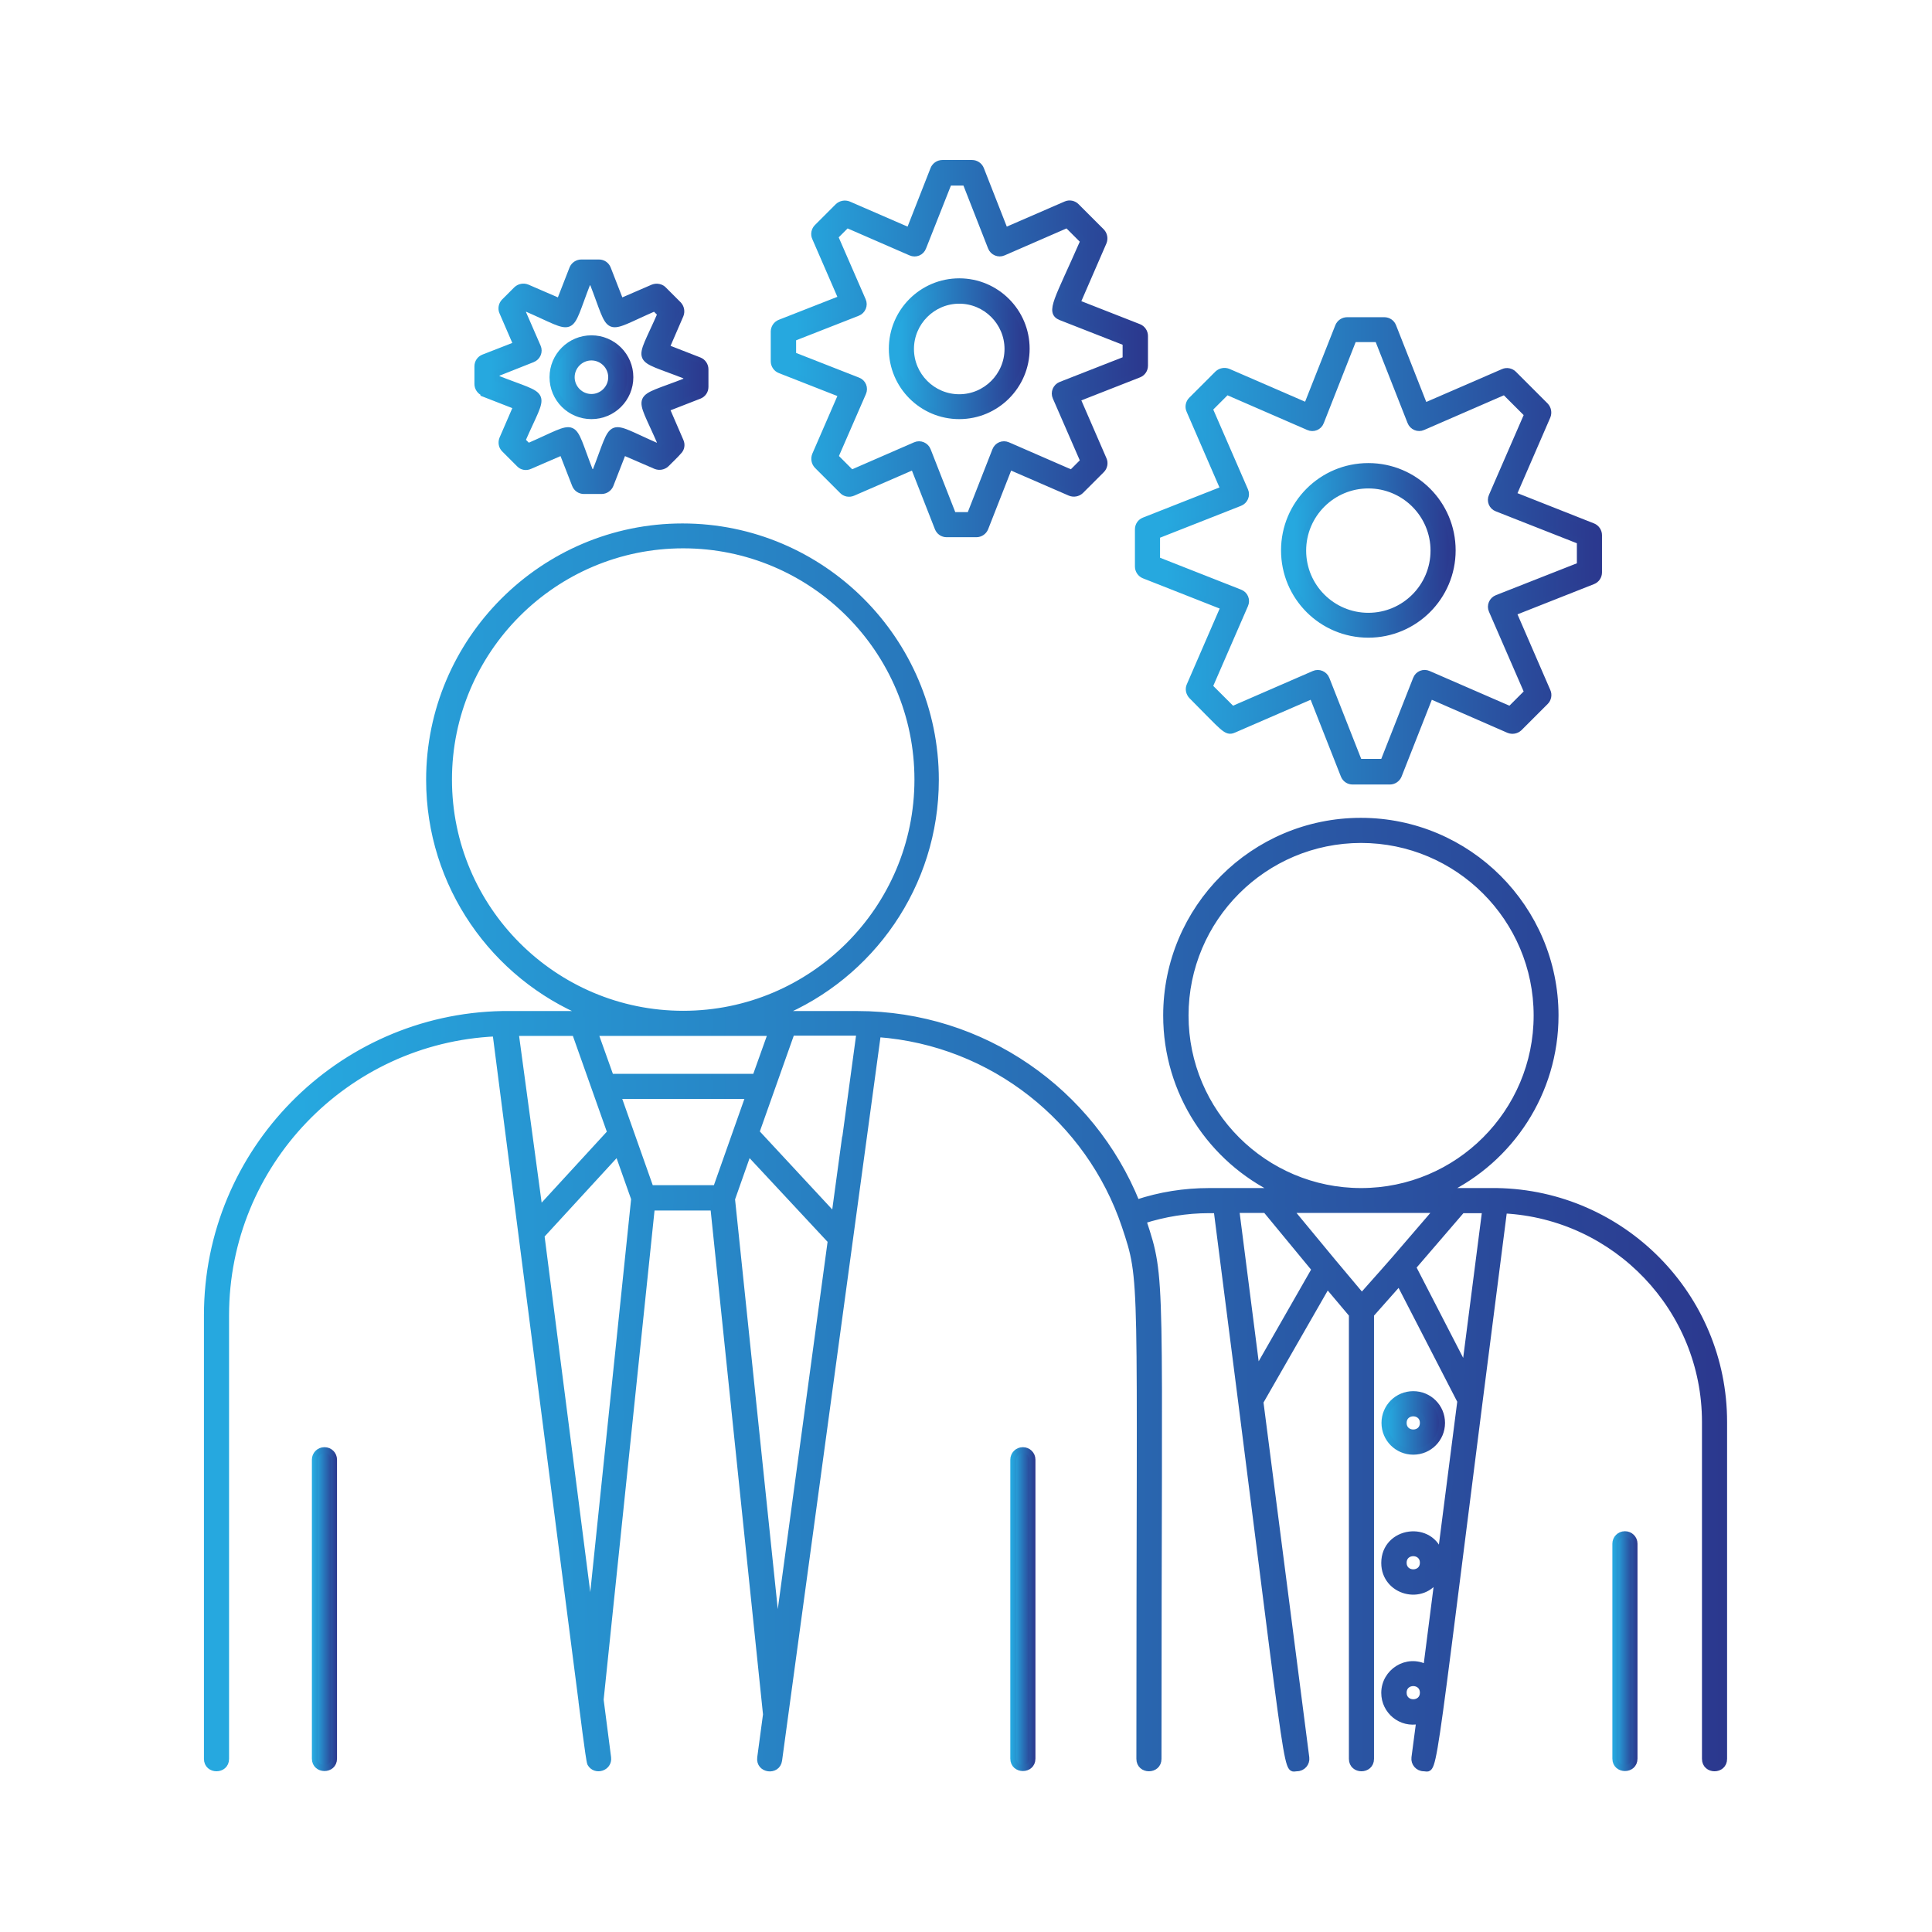
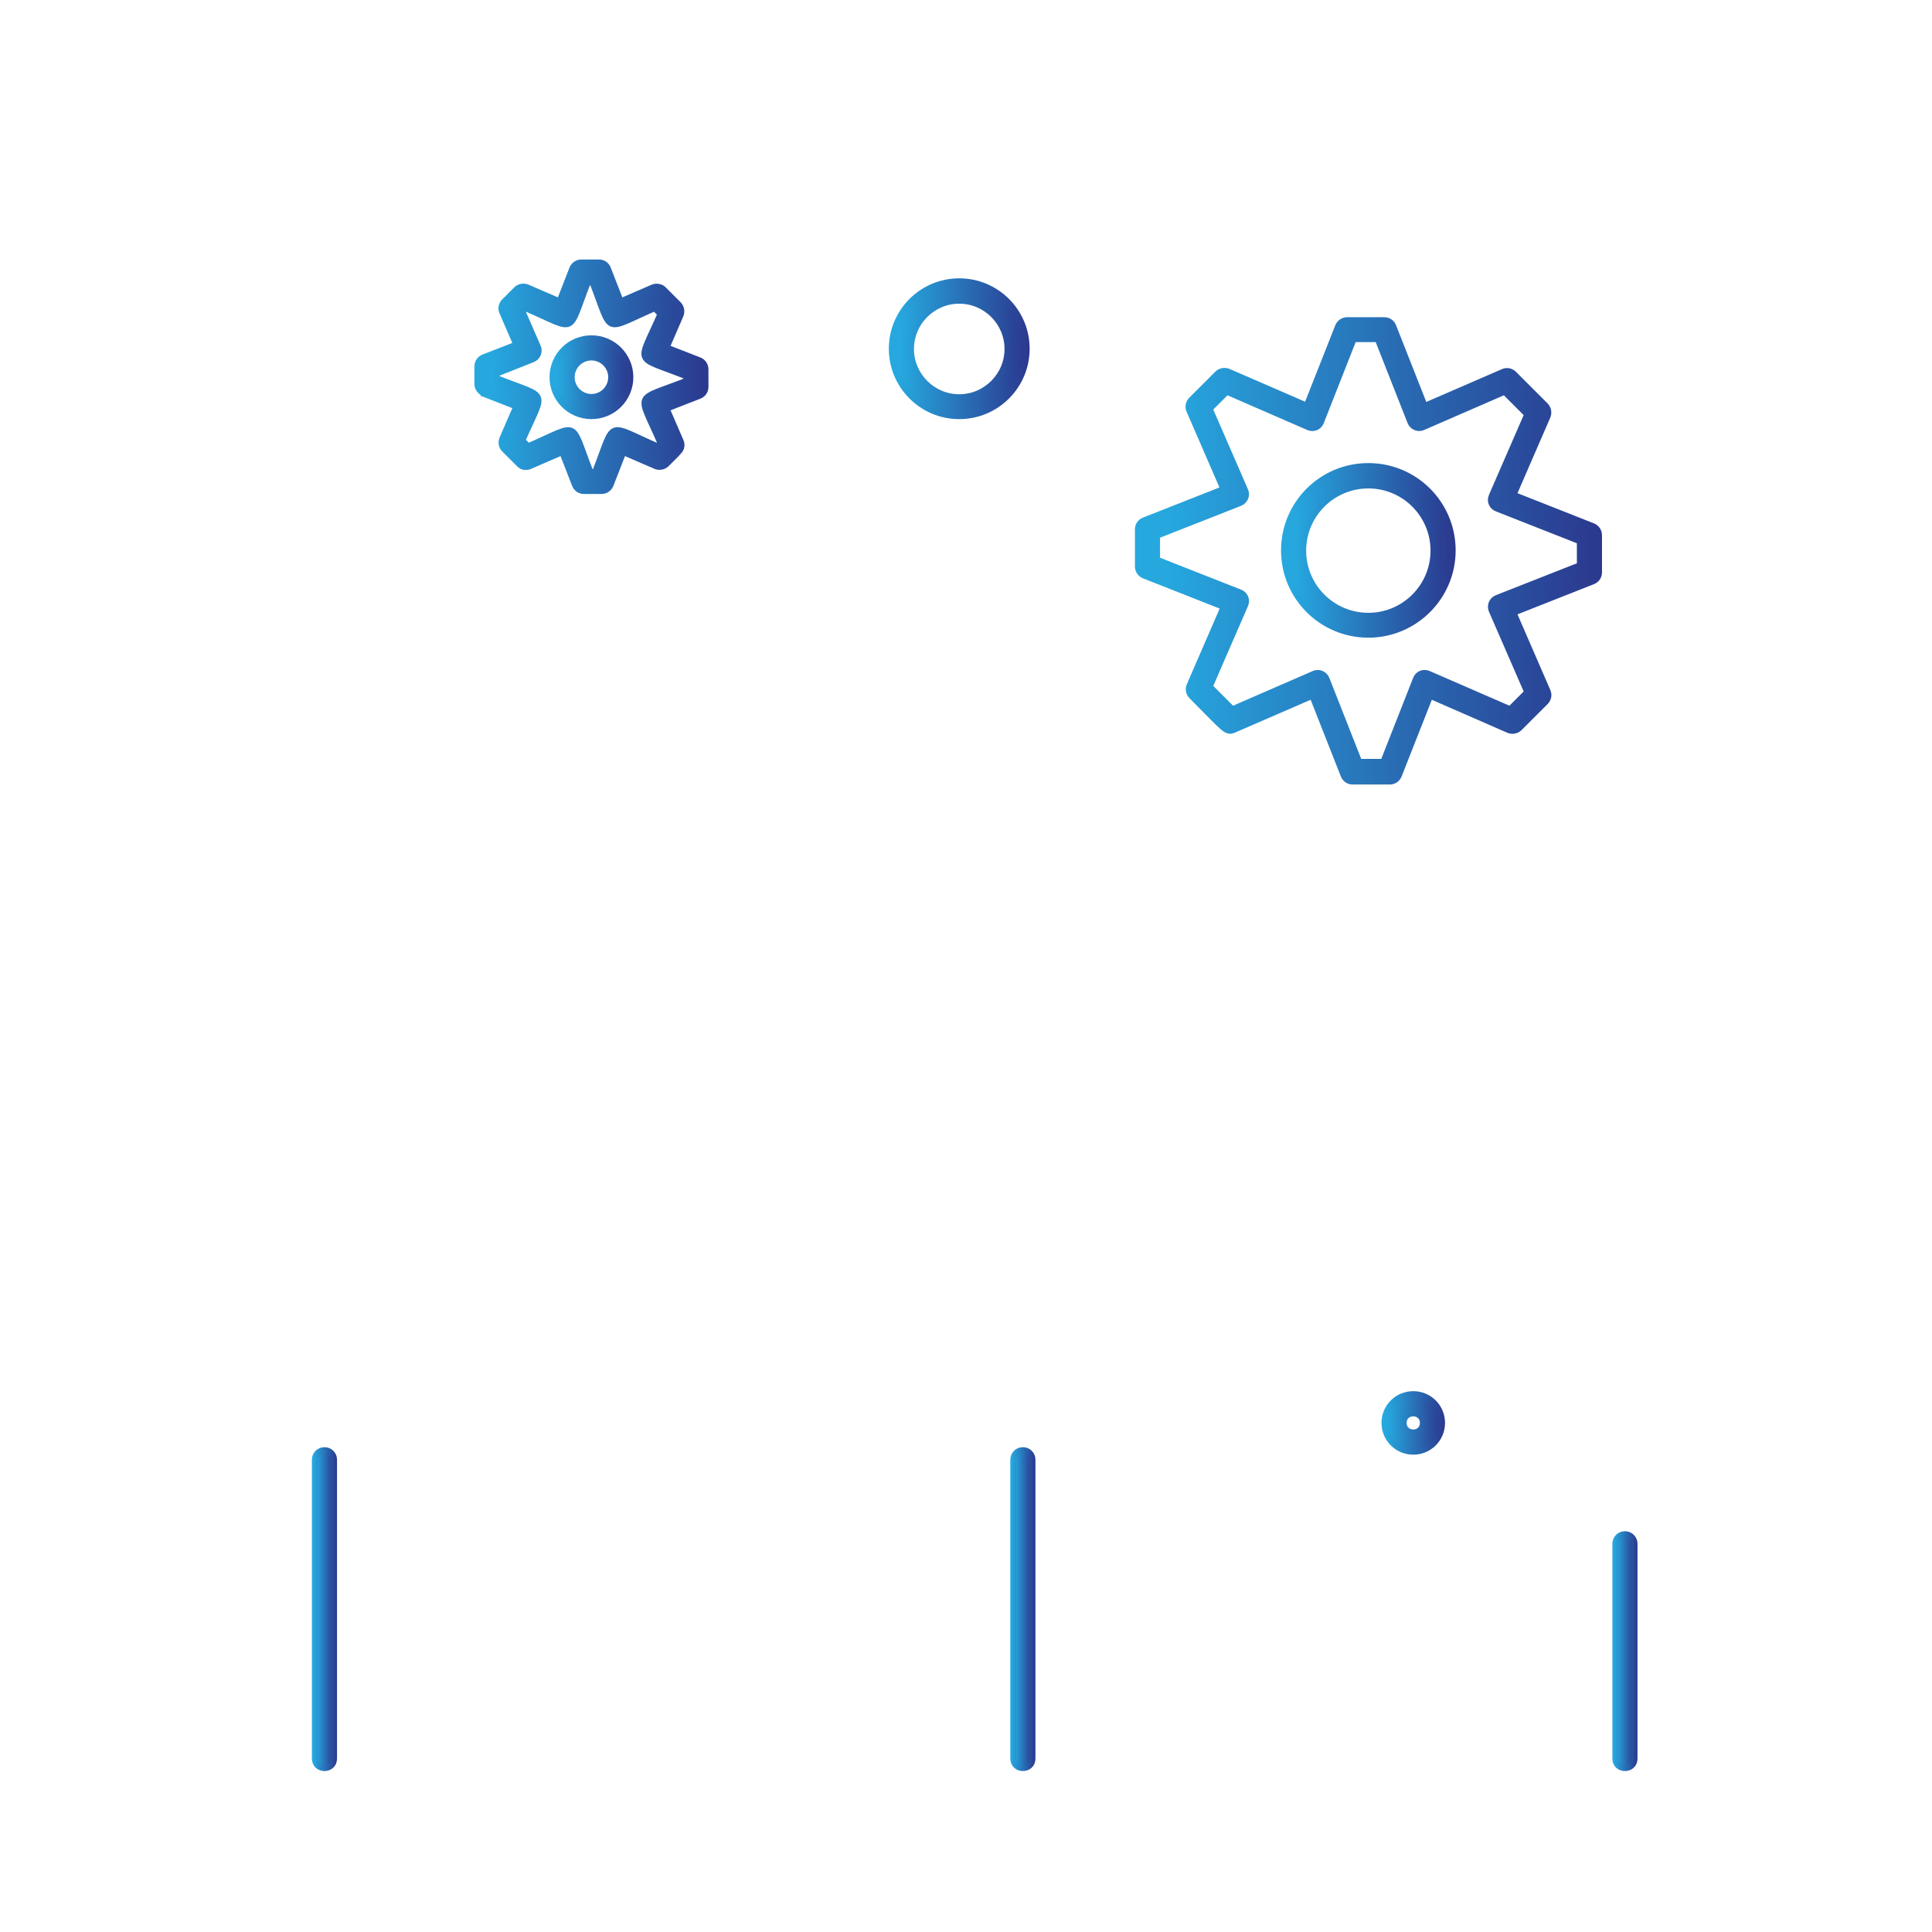
<svg xmlns="http://www.w3.org/2000/svg" xmlns:xlink="http://www.w3.org/1999/xlink" id="Layer_1" width="80" height="80" viewBox="0 0 80 80">
  <defs>
    <style>      .cls-1 {        fill: url(#linear-gradient-19);        stroke: url(#linear-gradient-20);      }      .cls-1, .cls-2, .cls-3, .cls-4, .cls-5, .cls-6, .cls-7, .cls-8, .cls-9, .cls-10, .cls-11 {        stroke-miterlimit: 10;        stroke-width: .25px;      }      .cls-2 {        fill: url(#linear-gradient-11);        stroke: url(#linear-gradient-12);      }      .cls-3 {        fill: url(#linear-gradient-17);        stroke: url(#linear-gradient-18);      }      .cls-4 {        fill: url(#linear-gradient-5);        stroke: url(#linear-gradient-6);      }      .cls-5 {        fill: url(#linear-gradient-21);        stroke: url(#linear-gradient-22);      }      .cls-6 {        fill: url(#linear-gradient-7);        stroke: url(#linear-gradient-8);      }      .cls-7 {        fill: url(#linear-gradient-15);        stroke: url(#linear-gradient-16);      }      .cls-8 {        fill: url(#linear-gradient);        stroke: url(#linear-gradient-2);      }      .cls-9 {        fill: url(#linear-gradient-13);        stroke: url(#linear-gradient-14);      }      .cls-10 {        fill: url(#linear-gradient-9);        stroke: url(#linear-gradient-10);      }      .cls-11 {        fill: url(#linear-gradient-3);        stroke: url(#linear-gradient-4);      }    </style>
    <linearGradient id="linear-gradient" x1="8.6" y1="47.51" x2="71.4" y2="47.51" gradientUnits="userSpaceOnUse">
      <stop offset=".06" stop-color="#26a8df" />
      <stop offset="1" stop-color="#2b388e" />
    </linearGradient>
    <linearGradient id="linear-gradient-2" x1="8.47" x2="71.53" xlink:href="#linear-gradient" />
    <linearGradient id="linear-gradient-3" x1="57.33" y1="58.92" x2="59.71" y2="58.92" xlink:href="#linear-gradient" />
    <linearGradient id="linear-gradient-4" x1="57.21" y1="58.92" x2="59.84" y2="58.92" xlink:href="#linear-gradient" />
    <linearGradient id="linear-gradient-5" x1="36.93" y1="14.45" x2="42.5" y2="14.45" xlink:href="#linear-gradient" />
    <linearGradient id="linear-gradient-6" x1="36.81" y1="14.45" x2="42.63" y2="14.45" xlink:href="#linear-gradient" />
    <linearGradient id="linear-gradient-7" x1="32.04" y1="14.44" x2="47.39" y2="14.44" xlink:href="#linear-gradient" />
    <linearGradient id="linear-gradient-8" x1="31.92" y1="14.44" x2="47.52" y2="14.44" xlink:href="#linear-gradient" />
    <linearGradient id="linear-gradient-9" x1="47.13" y1="22.8" x2="66.2" y2="22.8" xlink:href="#linear-gradient" />
    <linearGradient id="linear-gradient-10" x1="47" y1="22.8" x2="66.32" y2="22.8" xlink:href="#linear-gradient" />
    <linearGradient id="linear-gradient-11" x1="53.18" y1="22.8" x2="60.15" y2="22.8" xlink:href="#linear-gradient" />
    <linearGradient id="linear-gradient-12" x1="53.05" y1="22.8" x2="60.27" y2="22.8" xlink:href="#linear-gradient" />
    <linearGradient id="linear-gradient-13" x1="19.77" y1="15.62" x2="29.21" y2="15.62" xlink:href="#linear-gradient" />
    <linearGradient id="linear-gradient-14" x1="19.65" y1="15.62" x2="29.34" y2="15.62" xlink:href="#linear-gradient" />
    <linearGradient id="linear-gradient-15" x1="22.88" y1="15.62" x2="26.1" y2="15.62" xlink:href="#linear-gradient" />
    <linearGradient id="linear-gradient-16" x1="22.76" y1="15.62" x2="26.23" y2="15.62" xlink:href="#linear-gradient" />
    <linearGradient id="linear-gradient-17" x1="13.04" y1="66.63" x2="13.83" y2="66.63" xlink:href="#linear-gradient" />
    <linearGradient id="linear-gradient-18" x1="12.91" y1="66.63" x2="13.95" y2="66.63" xlink:href="#linear-gradient" />
    <linearGradient id="linear-gradient-19" x1="41.96" y1="66.63" x2="42.75" y2="66.63" xlink:href="#linear-gradient" />
    <linearGradient id="linear-gradient-20" x1="41.83" y1="66.63" x2="42.87" y2="66.63" xlink:href="#linear-gradient" />
    <linearGradient id="linear-gradient-21" x1="66.88" y1="68.37" x2="67.67" y2="68.37" xlink:href="#linear-gradient" />
    <linearGradient id="linear-gradient-22" x1="66.76" y1="68.37" x2="67.8" y2="68.37" xlink:href="#linear-gradient" />
  </defs>
-   <path class="cls-8" d="M62,49.32s-.03,0-.05,0h-1.59s0,0,0,0h-.53c2.71-1.3,4.58-4.07,4.58-7.27,0-4.44-3.61-8.06-8.06-8.06s-8.06,3.61-8.06,8.06c0,3.2,1.87,5.97,4.58,7.27h-2.81c-1.02,0-2.03.16-2.99.48-1.86-4.6-6.36-7.81-11.57-7.81h-3.25c3.81-1.57,6.5-5.33,6.5-9.7,0-5.78-4.71-10.49-10.49-10.49s-10.49,4.71-10.49,10.49c0,4.37,2.69,8.13,6.5,9.7-.05,0-3.42,0-3.47,0-6.77.13-12.23,5.67-12.23,12.47v18.37c0,.52.79.52.79,0v-18.37c0-6.27,4.96-11.39,11.16-11.67l3.56,27.65v.02c.02.13.3,2.44.36,2.56.21.37.79.19.74-.24l-.31-2.4,2.12-20.38h2.55l2.18,20.99-.24,1.79c-.07.52.71.62.78.11l4.09-30.07c4.77.35,8.75,3.57,10.22,7.93.79,2.37.61,1.76.61,22.08,0,.52.79.52.79,0,0-20.3.2-19.78-.63-22.29.88-.28,1.79-.43,2.72-.43h.32c3.14,24.4,2.81,23.11,3.32,23.11.24,0,.42-.21.39-.44l-1.9-14.73,2.77-4.83,1.02,1.21v18.4c0,.52.79.52.79,0v-18.4l1.17-1.32,2.53,4.91-.82,6.39c-.36-1.34-2.33-1.07-2.33.31,0,1.21,1.61,1.65,2.22.58l-.48,3.75c-.81-.43-1.74.18-1.74,1.05,0,.75.69,1.33,1.45,1.16l-.2,1.52c-.03.23.15.44.39.44.51,0,.18,1.29,3.32-23.1,4.63.24,8.32,4.08,8.32,8.76v13.95c0,.52.79.52.79,0v-13.95c0-5.22-4.2-9.47-9.4-9.56h0ZM18.59,32.28c0-5.35,4.35-9.7,9.7-9.7s9.7,4.35,9.7,9.7-4.35,9.7-9.7,9.7-9.7-4.35-9.7-9.7ZM31.93,42.77l-.65,1.82h-5.99l-.65-1.82h7.29ZM21.34,42.77h2.47l1.46,4.12-2.93,3.19-.99-7.32ZM24.45,66.97l-2.03-15.81,3.16-3.44.68,1.92-1.8,17.32ZM26.94,49.2l-1.35-3.82h5.41l-1.35,3.82h-2.7ZM32.19,67.68l-1.88-18.03.68-1.93,3.41,3.66-2.21,16.3ZM34.99,47.12l-.44,3.24-3.23-3.48,1.46-4.12h2.75s.04,0,.06,0l-.59,4.35ZM58.12,64.71c0-.53.8-.53.8,0s-.8.53-.8,0ZM58.12,70.09c0-.53.8-.53.8,0s-.8.53-.8,0ZM49.09,42.05c0-4.01,3.26-7.27,7.27-7.27s7.27,3.26,7.27,7.27-3.26,7.27-7.27,7.27-7.27-3.26-7.27-7.27ZM52.04,56.74l-.85-6.64h1.22l2.03,2.46-2.39,4.18ZM56.39,53.67c-1.56-1.86-.68-.8-2.97-3.57h6.08c-2.16,2.51-1.45,1.7-3.11,3.57ZM60.66,56.64l-2.15-4.17,2.03-2.36h.96l-.84,6.53Z" />
  <path class="cls-11" d="M58.52,60.11c.66,0,1.19-.53,1.19-1.19s-.53-1.19-1.19-1.19-1.19.53-1.19,1.19.53,1.19,1.19,1.19ZM58.92,58.92c0,.53-.8.53-.8,0s.8-.53.8,0Z" />
  <path class="cls-4" d="M39.72,17.23c1.54,0,2.79-1.25,2.79-2.79s-1.25-2.79-2.79-2.79-2.79,1.25-2.79,2.79,1.25,2.79,2.79,2.79ZM39.72,12.45c1.1,0,2,.9,2,2s-.9,2-2,2-2-.9-2-2,.9-2,2-2Z" />
-   <path class="cls-6" d="M32.29,15.33l2.55,1-1.09,2.51c-.06.15-.03.32.08.44l1.01,1.01.03.03c.11.12.29.16.45.09l2.51-1.09,1,2.55c.06.15.2.25.37.25h1.23c.16,0,.31-.1.37-.25l1-2.55,2.51,1.09c.15.06.32.03.44-.08l.87-.87c.11-.11.15-.29.08-.44l-1.09-2.51,2.55-1c.15-.06.25-.2.25-.37v-1.23c0-.16-.1-.31-.25-.37l-2.55-1,1.09-2.51c.06-.15.03-.32-.08-.44l-1.05-1.05c-.11-.11-.29-.15-.44-.08l-2.51,1.09-1-2.55c-.06-.15-.21-.25-.37-.25h-1.23c-.16,0-.31.1-.37.25l-1,2.55-2.51-1.09c-.15-.06-.32-.03-.44.08l-.87.87c-.11.11-.15.29-.08.44l1.09,2.51-2.55,1c-.15.06-.25.21-.25.37v1.23c0,.16.1.31.25.37h0ZM32.83,14.01l2.68-1.05c.21-.08.31-.32.22-.52l-1.15-2.64.49-.49,2.64,1.15c.2.09.44,0,.52-.22l1.06-2.68h.69l1.05,2.68c.08.21.32.31.52.22l2.64-1.15.67.67c-1.07,2.45-1.46,2.95-.93,3.16l2.68,1.05v.69l-2.68,1.05c-.21.08-.31.32-.22.52l1.15,2.64-.49.49-2.64-1.15c-.21-.09-.44.01-.52.22l-1.05,2.68h-.69l-1.05-2.68c-.08-.21-.32-.31-.52-.22l-2.64,1.15-.67-.67,1.15-2.64c.09-.2,0-.44-.22-.52l-2.68-1.05v-.69Z" />
  <path class="cls-10" d="M50.67,20.25l-3.3,1.3c-.15.06-.25.2-.25.37v1.54c0,.16.1.31.25.37l3.3,1.3-1.41,3.25c-.07.15-.03.32.08.44,1.35,1.35,1.43,1.54,1.75,1.4l3.25-1.41,1.3,3.3c.06.15.2.25.37.25h1.54c.16,0,.31-.1.37-.25l1.3-3.3,3.25,1.42c.15.06.32.03.44-.08l1.09-1.09c.11-.11.15-.29.08-.44l-1.41-3.25,3.29-1.3c.15-.06.25-.2.25-.37v-1.54c0-.16-.1-.31-.25-.37l-3.29-1.3,1.41-3.25c.06-.15.03-.32-.08-.44l-1.32-1.32c-.11-.11-.29-.15-.44-.08l-3.25,1.41-1.3-3.3c-.06-.15-.2-.25-.37-.25h-1.54c-.16,0-.31.1-.37.25l-1.3,3.29-3.25-1.41c-.15-.06-.32-.03-.44.08l-1.09,1.09c-.11.11-.15.29-.08.44l1.41,3.25ZM50.8,16.22l3.38,1.47c.2.09.44,0,.52-.22l1.35-3.43h1l1.35,3.43c.08.21.32.31.52.22l3.38-1.47.94.94-1.47,3.38c-.09.2,0,.44.22.52l3.43,1.35v1l-3.43,1.35c-.21.08-.31.32-.22.52l1.47,3.38-.71.71-3.38-1.47c-.2-.09-.44,0-.52.22l-1.35,3.43h-1l-1.35-3.43c-.08-.21-.32-.31-.52-.22l-3.38,1.47-.94-.94,1.47-3.38c.09-.2,0-.44-.22-.52l-3.43-1.35v-1l3.43-1.35c.21-.08.31-.32.22-.52l-1.47-3.38.71-.71Z" />
  <path class="cls-2" d="M56.66,26.28c1.92,0,3.49-1.56,3.49-3.49s-1.56-3.49-3.49-3.49-3.49,1.56-3.49,3.49,1.56,3.49,3.49,3.49ZM56.66,20.1c1.49,0,2.7,1.21,2.7,2.7s-1.21,2.7-2.7,2.7-2.7-1.21-2.7-2.7,1.21-2.7,2.7-2.7Z" />
  <path class="cls-9" d="M20.02,16.3l1.36.53-.58,1.34c-.06.15-.03.32.08.43l.62.62c.11.12.29.15.44.08l1.34-.58.53,1.36c.06.15.2.25.37.25h.73c.16,0,.31-.1.37-.25l.53-1.36,1.34.58c.15.06.32.03.44-.08.06-.06.47-.46.52-.53.11-.11.14-.28.07-.43l-.58-1.34,1.36-.53c.15-.06.25-.2.25-.37v-.73c0-.16-.1-.31-.25-.37l-1.36-.53.58-1.34c.06-.15.03-.32-.08-.44l-.6-.6c-.11-.13-.3-.17-.46-.11l-1.34.58-.53-1.36c-.06-.15-.2-.25-.37-.25h-.73c-.16,0-.31.1-.37.25l-.53,1.36-1.34-.58c-.15-.06-.32-.03-.44.08l-.51.51c-.11.11-.15.29-.08.44l.58,1.34-1.36.53c-.15.06-.25.2-.25.37v.73c0,.16.1.31.25.37ZM20.56,15.47l1.49-.59c.21-.08.31-.32.22-.52l-.64-1.47.13-.13c2.17.94,1.72,1.13,2.58-1.07h.19c.86,2.2.41,2.01,2.58,1.07l.24.24c-.94,2.16-1.13,1.71,1.07,2.58v.19c-2.19.86-2.01.41-1.07,2.58l-.13.13c-2.16-.94-1.72-1.13-2.58,1.07h-.19c-.86-2.2-.41-2.01-2.58-1.07l-.24-.24c.94-2.16,1.13-1.71-1.07-2.58v-.19Z" />
  <path class="cls-7" d="M24.49,17.23c.89,0,1.61-.72,1.61-1.61s-.72-1.61-1.61-1.61-1.61.72-1.61,1.61.72,1.61,1.61,1.61ZM24.49,14.8c.45,0,.82.37.82.82s-.37.82-.82.82-.82-.37-.82-.82.37-.82.82-.82Z" />
  <path class="cls-3" d="M13.43,60.05c-.22,0-.39.18-.39.39v12.38c0,.52.79.52.79,0v-12.38c0-.22-.18-.39-.39-.39h0Z" />
  <path class="cls-1" d="M42.35,60.05c-.22,0-.39.18-.39.39v12.38c0,.52.79.52.79,0v-12.38c0-.22-.18-.39-.39-.39h0Z" />
  <path class="cls-5" d="M67.28,63.53c-.22,0-.39.18-.39.39v8.9c0,.52.79.52.79,0v-8.9c0-.22-.18-.39-.39-.39Z" />
</svg>